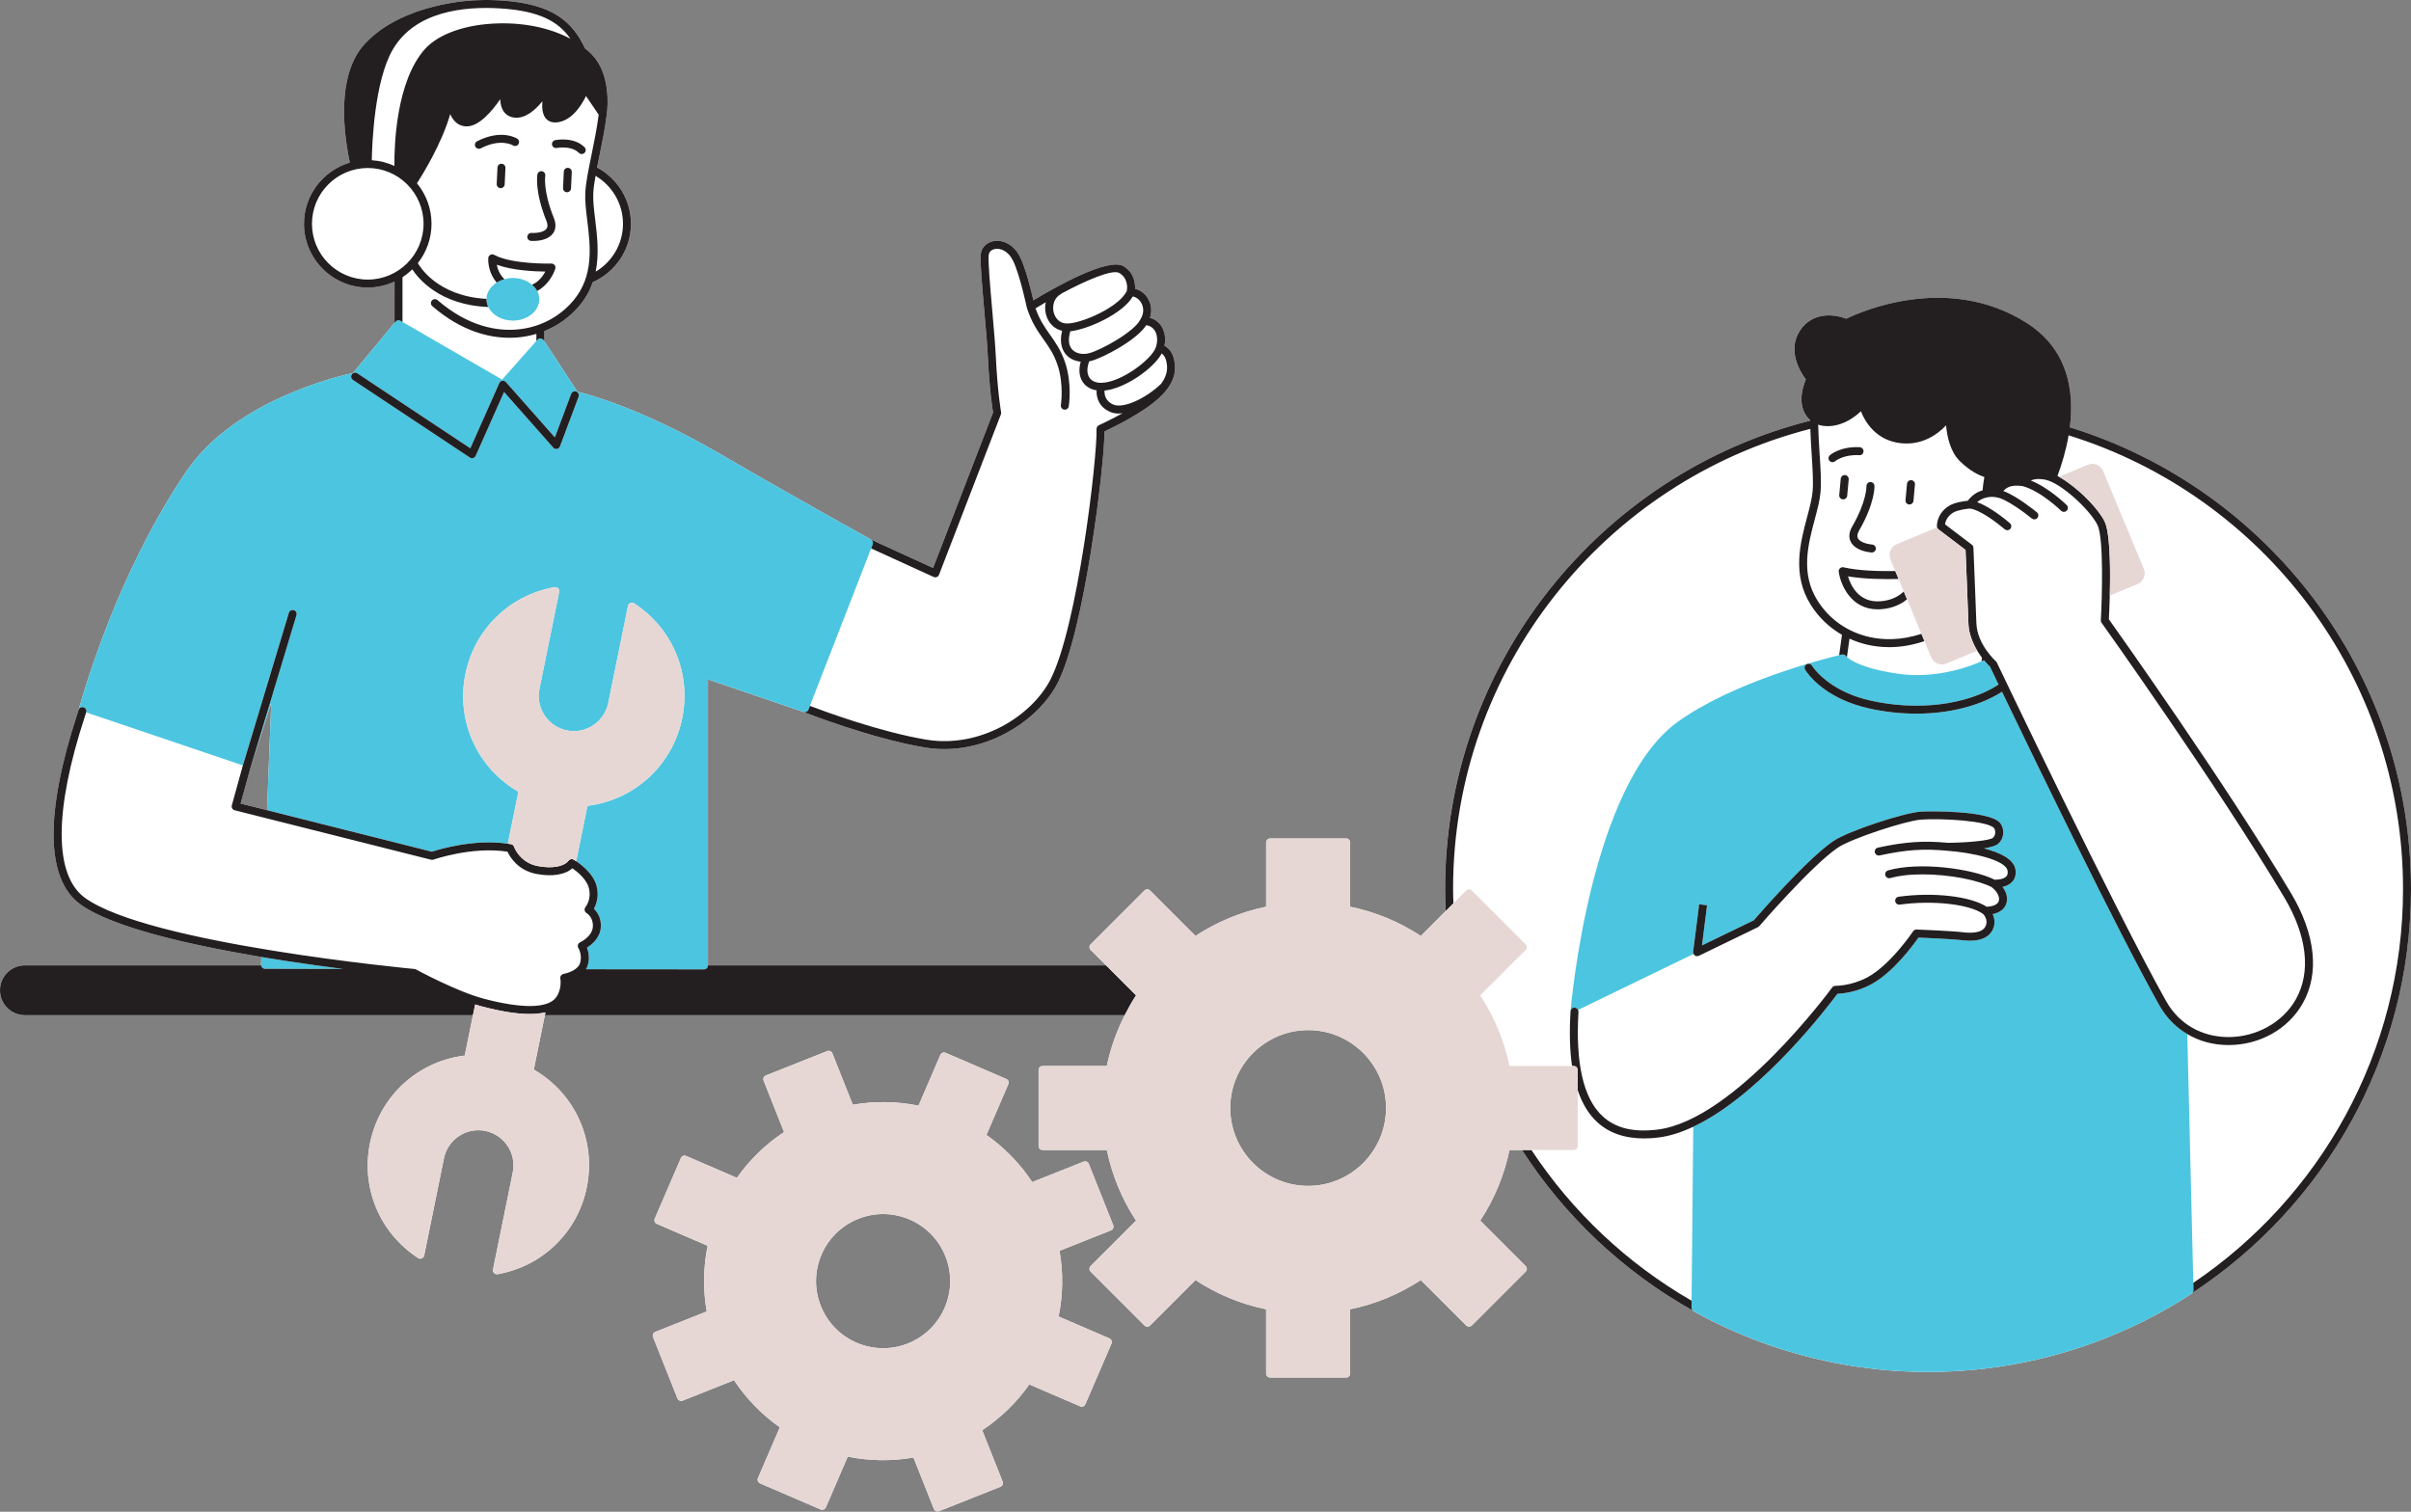
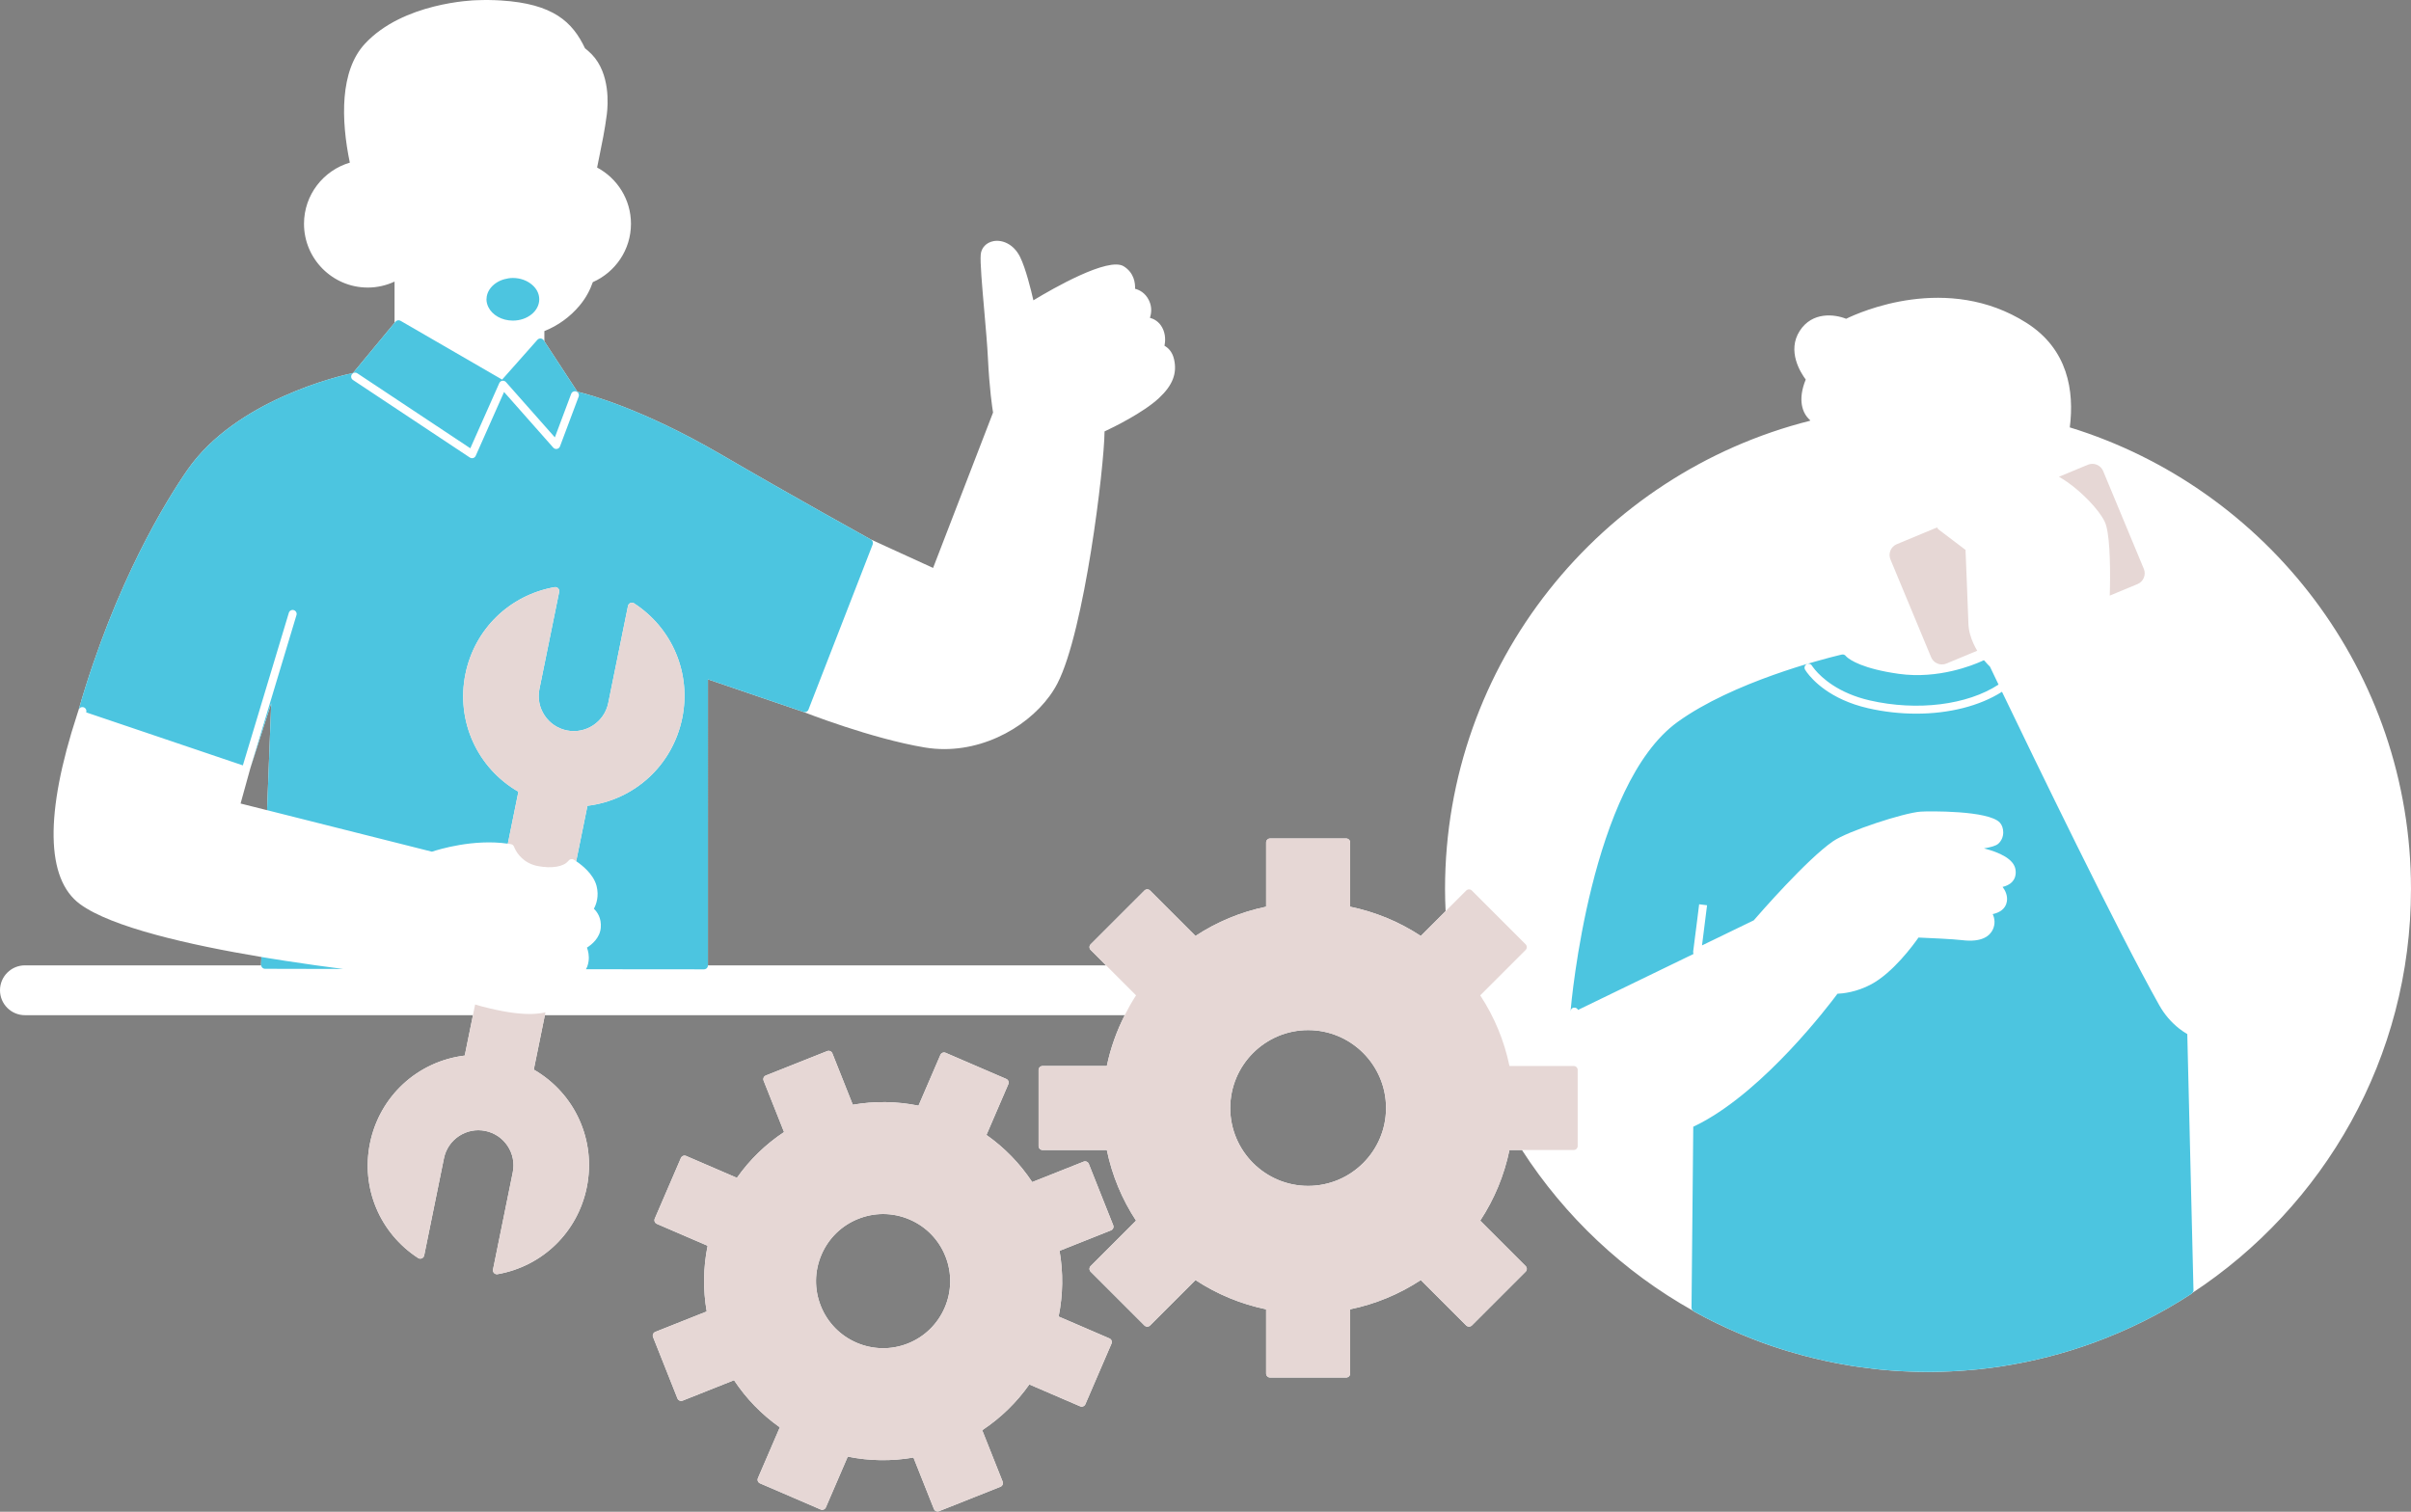
<svg xmlns="http://www.w3.org/2000/svg" fill="#000000" height="384.6" preserveAspectRatio="xMidYMid meet" version="1" viewBox="0.0 -0.0 613.3 384.6" width="613.3" zoomAndPan="magnify">
  <rect x="0.0" y="-0.0" width="613.3" height="384.6" fill="#808080" stroke="none" />
  <g id="change1_1">
    <path d="M526.506,108.73c1.174-9.27-0.453-19.897-11.031-26.604c-20.096-12.739-42.443-2.704-45.863-1.027 c-2.945-1.179-8.612-1.866-11.797,3.069c-3.319,5.143,0.254,10.7,1.52,12.388c-2.088,5.117-0.915,8.568,1.101,10.327 c0.001,0.053,0,0.106,0.001,0.159c-53.286,13.427-92.853,61.742-92.853,119.137c0,1.886,0.058,3.758,0.143,5.624l-6.308,6.308 c-5.489-3.605-11.527-6.103-17.971-7.439V214.33c0-0.561-0.454-1.015-1.015-1.015h-19.347c-0.561,0-1.015,0.454-1.015,1.015v16.341 c-6.444,1.336-12.482,3.834-17.97,7.439l-11.551-11.551c-0.396-0.396-1.038-0.396-1.435,0l-13.68,13.679 c-0.19,0.19-0.297,0.448-0.297,0.717s0.107,0.527,0.297,0.717l3.919,3.919H180.082l0.001-72.762l24.278,8.287 c0.412,0.162,17.272,6.78,30.885,9.048c1.667,0.278,3.324,0.409,4.963,0.409c12.737-0.001,24.266-7.939,28.799-16.753 c6.834-13.288,11.885-54.954,11.961-64.065c2.214-1.035,9.852-4.751,13.87-8.506c3.46-3.233,4.633-6.276,3.805-9.866 c-0.459-1.988-1.581-2.955-2.426-3.413c0.22-1.094,0.359-2.946-0.604-4.684c-0.839-1.515-2.102-2.162-3.103-2.436 c0.366-1.09,0.592-2.706-0.251-4.445c-0.94-1.941-2.477-2.667-3.528-2.939c0.064-1.466-0.245-4.078-2.892-5.722 c-3.924-2.435-17.966,5.628-22.971,8.657c-0.592-2.598-1.951-8.131-3.382-11.025c-1.651-3.335-4.568-4.431-6.742-4.034 c-1.819,0.333-3.102,1.658-3.269,3.374c-0.189,1.943,0.336,7.936,0.891,14.281c0.386,4.406,0.786,8.962,0.936,12.108 c0.376,7.812,1.109,12.651,1.305,13.846l-15.254,39.534l-15.85-7.246c-0.478-0.264-19.88-11.011-38.219-21.691 c-20.07-11.688-33.851-15.288-36.417-15.894l-8.396-12.828v-2.591c3.441-1.383,6.5-3.573,8.931-6.466 c1.606-1.912,2.678-3.931,3.392-5.991c5.707-2.515,9.706-8.218,9.706-14.845c0-6.197-3.495-11.587-8.615-14.318 c0.169-0.855,0.351-1.743,0.541-2.665c0.678-3.3,1.446-7.04,1.935-10.89c0.296-2.331,0.899-10.319-3.81-15.213 c-0.531-0.552-1.128-1.066-1.745-1.566c-3.178-6.706-8.074-11.337-21.394-12.165c-1.969-0.122-4.066-0.156-6.209-0.059 c-0.005,0-0.008-0.003-0.013-0.003c-0.757,0.019-18.667,0.586-28.387,11.096c-6.346,6.862-6.097,19.252-3.821,30.227 c-6.727,1.978-11.655,8.198-11.655,15.556c0,8.945,7.277,16.222,16.222,16.222c2.435,0,4.737-0.554,6.812-1.52v10.491l-10.574,12.77 c-3.529,0.755-29.792,6.896-42.096,24.631c-5.19,7.48-18.277,28.405-27.709,61.095c0,0,0,0,0,0.001 c-0.066,0.226-0.191,0.606-0.361,1.123c-8.232,25.185-7.978,41.874,0.733,48.267c8.01,5.877,27.709,10.363,46.125,13.449 l-0.076,1.954c-0.002,0.062,0.019,0.117,0.027,0.176H6.338c-3.5,0-6.338,2.838-6.338,6.338s2.838,6.338,6.338,6.338h113.97 l-2.09,10.274c-12.038,1.482-21.677,10.366-24.108,22.319c-2.316,11.382,2.492,22.838,12.247,29.185 c0.279,0.182,0.633,0.216,0.945,0.085c0.309-0.129,0.535-0.404,0.601-0.733l5.025-24.711c0.476-2.338,1.834-4.352,3.824-5.669 c1.989-1.316,4.37-1.783,6.712-1.304c4.827,0.981,7.955,5.707,6.974,10.534l-5.025,24.711c-0.067,0.329,0.033,0.67,0.268,0.91 c0.192,0.198,0.455,0.307,0.726,0.307c0.058,0,0.118-0.006,0.177-0.016c11.459-2.031,20.359-10.699,22.674-22.083 c2.431-11.955-2.972-23.898-13.476-29.964l2.816-13.845h147.504c-2.07,4.082-3.617,8.398-4.556,12.927h-16.341 c-0.561,0-1.015,0.454-1.015,1.015v19.345c0,0.561,0.454,1.015,1.015,1.015h16.341c1.335,6.44,3.834,12.478,7.439,17.971 l-11.551,11.551c-0.396,0.396-0.396,1.038,0,1.435l13.68,13.681c0.19,0.19,0.448,0.297,0.717,0.297s0.527-0.107,0.717-0.297 l11.551-11.551c5.49,3.603,11.526,6.101,17.97,7.437v16.342c0,0.561,0.454,1.015,1.015,1.015h19.347 c0.561,0,1.015-0.454,1.015-1.015v-16.342c6.444-1.336,12.48-3.834,17.971-7.437l11.551,11.551c0.38,0.38,1.054,0.38,1.435,0 l13.679-13.681c0.396-0.396,0.396-1.038,0-1.435l-11.551-11.551c3.605-5.493,6.103-11.531,7.439-17.971h3.177 c10.922,16.933,25.876,31.021,43.512,40.888c0.049,0.042,0.079,0.102,0.137,0.134c3.782,2.106,7.676,3.992,11.653,5.679 c0.181,0.077,0.363,0.152,0.545,0.228c1.616,0.676,3.244,1.324,4.887,1.93c0.161,0.059,0.319,0.124,0.48,0.183 c1.561,0.568,3.137,1.096,4.72,1.6c0.613,0.195,1.228,0.386,1.844,0.572c1.207,0.364,2.42,0.709,3.638,1.035 c0.908,0.244,1.82,0.474,2.734,0.697c1.026,0.25,2.054,0.49,3.086,0.714c0.772,0.167,1.544,0.332,2.319,0.485 c1.469,0.289,2.943,0.557,4.423,0.792c0.658,0.105,1.319,0.191,1.978,0.285c1.204,0.172,2.411,0.325,3.62,0.461 c0.564,0.063,1.126,0.134,1.691,0.189c1.697,0.167,3.399,0.293,5.103,0.389c0.46,0.026,0.92,0.045,1.38,0.066 c1.845,0.084,3.692,0.141,5.543,0.141c1.881,0,3.755-0.058,5.626-0.143c0.525-0.024,1.05-0.055,1.574-0.085 c1.494-0.087,2.984-0.2,4.469-0.341c0.401-0.038,0.804-0.067,1.205-0.109c1.829-0.191,3.651-0.424,5.465-0.697 c0.387-0.058,0.772-0.128,1.159-0.19c1.501-0.24,2.997-0.508,4.486-0.803c0.428-0.085,0.856-0.169,1.284-0.258 c3.71-0.777,7.376-1.725,10.992-2.841c0.192-0.059,0.383-0.122,0.575-0.182c1.794-0.563,3.576-1.165,5.342-1.811 c0.011-0.004,0.023-0.008,0.034-0.012c8.681-3.177,17.02-7.331,24.854-12.448c0.073-0.048,0.114-0.125,0.171-0.189 c33.464-21.973,55.621-59.813,55.621-102.751C613.3,170.979,576.706,124.176,526.506,108.73z M67.934,206.118l-6.736-1.697 l2.513-9.083l5.282-16.447L67.934,206.118z M332.759,301.698c-10.925,0-19.814-8.89-19.814-19.816 c0-10.925,8.89-19.814,19.814-19.814c10.927,0,19.816,8.89,19.816,19.814C352.575,292.808,343.685,301.698,332.759,301.698z M282.206,340.496l-12.918-5.568c1.122-5.533,1.201-11.147,0.235-16.713l13.077-5.2c0.521-0.208,0.775-0.797,0.569-1.318 l-6.203-15.601c-0.208-0.521-0.8-0.771-1.318-0.569l-13.076,5.198c-3.123-4.712-7.035-8.739-11.646-11.989l5.568-12.918 c0.222-0.515-0.015-1.112-0.53-1.334l-15.418-6.646c-0.246-0.107-0.527-0.111-0.776-0.012c-0.251,0.099-0.451,0.295-0.557,0.541 l-5.569,12.92c-5.527-1.12-11.143-1.201-16.713-0.236l-5.198-13.077c-0.1-0.25-0.294-0.45-0.542-0.557 c-0.247-0.107-0.526-0.111-0.776-0.012l-15.601,6.203c-0.521,0.208-0.775,0.797-0.569,1.318l5.198,13.077 c-4.708,3.119-8.736,7.033-11.99,11.646l-12.918-5.568c-0.517-0.228-1.111,0.016-1.333,0.529l-6.646,15.417 c-0.222,0.515,0.015,1.112,0.53,1.334l12.918,5.57c-1.122,5.531-1.201,11.145-0.236,16.713l-13.076,5.198 c-0.521,0.208-0.775,0.797-0.569,1.318l6.202,15.601c0.207,0.521,0.797,0.769,1.318,0.569l13.077-5.198 c3.122,4.71,7.034,8.739,11.647,11.991l-5.569,12.916c-0.107,0.248-0.111,0.527-0.012,0.777c0.1,0.25,0.294,0.45,0.542,0.557 l15.418,6.646c0.509,0.222,1.111-0.016,1.333-0.529l5.569-12.918c5.532,1.12,11.145,1.197,16.713,0.234l5.198,13.077 c0.1,0.25,0.294,0.45,0.542,0.557c0.128,0.055,0.265,0.083,0.401,0.083c0.127,0,0.255-0.024,0.375-0.071l15.601-6.203 c0.521-0.208,0.775-0.797,0.569-1.318l-5.198-13.077c4.71-3.121,8.738-7.033,11.99-11.646l12.918,5.568 c0.511,0.224,1.11-0.016,1.333-0.529l6.646-15.417c0.107-0.248,0.111-0.527,0.012-0.777 C282.648,340.803,282.454,340.603,282.206,340.496z M230.949,341.784c-8.746,3.482-18.683-0.81-22.159-9.551 c-1.684-4.235-1.617-8.874,0.187-13.059c1.804-4.185,5.13-7.417,9.365-9.1c2.041-0.812,4.175-1.217,6.307-1.217 c2.293,0,4.583,0.468,6.751,1.403c4.184,1.803,7.416,5.13,9.1,9.365C243.977,328.367,239.692,338.309,230.949,341.784z" fill="#ffffff" />
  </g>
  <g id="change2_1">
    <path d="M72.706,244.461c5.196,0.801,10.151,1.484,14.57,2.049c-11.787-0.017-19.791-0.032-19.94-0.044 c-0.481-0.039-0.84-0.413-0.904-0.875c-0.008-0.059-0.03-0.114-0.027-0.176l0.076-1.954c0.676,0.113,1.346,0.222,2.017,0.332 C69.914,244.024,71.317,244.247,72.706,244.461z M221.989,138.512l-0.39,1.002l-15.577,40.068l-0.369,0.949 c-0.197,0.508-0.755,0.769-1.273,0.592l-0.019-0.007l-24.278-8.287l-0.001,72.762v0.001c0,0.27-0.107,0.527-0.297,0.717 s-0.449,0.297-0.717,0.297h-0.001c-6.822-0.006-17.687-0.015-30.017-0.027c0.118-0.2,0.231-0.405,0.316-0.629 c0.182-0.481,0.289-0.949,0.352-1.4c0.2-1.427-0.106-2.669-0.413-3.473c1.23-0.773,3.297-2.447,3.518-5.067 c0.208-2.465-0.917-4.021-1.755-4.821c0.599-1.098,1.361-3.155,0.683-5.802c-0.787-3.069-3.866-5.407-5.185-6.292l2.867-14.097 c12.038-1.482,21.678-10.366,24.108-22.319c2.317-11.382-2.491-22.839-12.246-29.185c-0.28-0.185-0.637-0.219-0.945-0.085 c-0.309,0.129-0.535,0.404-0.601,0.733l-5.025,24.71c-0.983,4.827-5.712,7.954-10.535,6.975c-2.338-0.477-4.352-1.834-5.669-3.825 c-1.317-1.99-1.78-4.373-1.305-6.712l5.025-24.71c0.067-0.329-0.033-0.67-0.268-0.911c-0.233-0.24-0.566-0.351-0.904-0.29 c-11.459,2.031-20.359,10.699-22.674,22.083c-2.431,11.953,2.971,23.896,13.475,29.962l-2.688,13.217 c-8.696-1.266-17.568,1.457-19.317,2.037l-39.918-10.055l-2.011-0.507l1.06-27.226l-5.282,16.447l0.005-0.019c0,0,0-0.001,0-0.002 l7.363-24.441l4.335-14.39c0.162-0.536-0.142-1.102-0.679-1.263c-0.538-0.164-1.103,0.143-1.263,0.679l-11.402,37.848l-0.293,0.972 l-39.861-13.487c0.003-0.01,0.009-0.027,0.012-0.037c0.16-0.537-0.148-1.102-0.685-1.261c-0.538-0.161-1.101,0.148-1.261,0.684 c9.432-32.69,22.519-53.615,27.709-61.095c12.304-17.735,38.567-23.876,42.096-24.631l10.574-12.77l0.233-0.281 c0.316-0.381,0.861-0.479,1.29-0.231l0.506,0.293l25.337,14.668l8.715-9.831l0.256-0.288c0.209-0.237,0.519-0.363,0.833-0.339 c0.315,0.023,0.601,0.191,0.775,0.456l0.165,0.253l8.396,12.828c2.566,0.605,16.347,4.206,36.417,15.894 c18.339,10.68,37.74,21.426,38.219,21.691c0.004,0.002,0.029,0.016,0.031,0.017C221.979,137.502,222.174,138.038,221.989,138.512z M146.879,101.752l0.316-0.843c0.196-0.524-0.069-1.109-0.594-1.306c-0.521-0.195-1.11,0.067-1.306,0.594l-0.18,0.481l-3.971,10.594 L129.292,97.87l-0.595-0.673c-0.228-0.259-0.571-0.381-0.915-0.331c-0.342,0.053-0.632,0.275-0.773,0.591l-0.37,0.833l-6.999,15.756 l-27.798-18.45l-0.94-0.624c-0.468-0.312-1.098-0.182-1.406,0.284c-0.31,0.467-0.182,1.096,0.284,1.406l0.357,0.237l29.382,19.502 c0.167,0.112,0.364,0.169,0.561,0.169c0.095,0,0.19-0.013,0.283-0.041c0.287-0.083,0.522-0.289,0.644-0.562l7.215-16.244 l12.517,14.157c0.235,0.267,0.594,0.391,0.944,0.326c0.35-0.064,0.641-0.308,0.766-0.642L146.879,101.752z M130.459,81.564 c3.702,0,6.714-2.432,6.714-5.423c0-0.748-0.188-1.46-0.529-2.109c-0.313-0.596-0.766-1.129-1.307-1.594 c-1.225-1.053-2.952-1.721-4.878-1.721c-0.749,0-1.458,0.123-2.132,0.307c-0.726,0.198-1.391,0.489-1.982,0.863 c-1.538,0.973-2.546,2.46-2.587,4.149c-0.001,0.036-0.013,0.069-0.013,0.105c0,0.691,0.176,1.346,0.469,1.954 C125.189,80.12,127.612,81.564,130.459,81.564z M557.922,326.364l-1.528-63.285c-0.717-0.425-1.408-0.891-2.065-1.406 c-2.02-1.587-3.746-3.59-5.085-5.974c-10.546-18.766-31.956-62.998-39.987-79.708c-5.667,3.621-13.481,5.569-21.805,5.569 c-4.045,0-8.2-0.454-12.28-1.39c-9.706-2.227-14.185-7.269-15.535-9.103c-0.28-0.38-0.435-0.632-0.464-0.682 c-0.283-0.483-0.123-1.101,0.359-1.386c0.48-0.283,1.102-0.124,1.389,0.355c0.01,0.016,0.267,0.434,0.818,1.087 c1.624,1.923,5.818,5.9,13.888,7.752c12.075,2.769,24.797,1.175,32.753-4.031c-0.846-1.763-1.483-3.093-1.859-3.881 c-0.14-0.293-0.256-0.536-0.323-0.676c-0.266-0.249-0.837-0.826-1.5-1.619c-0.063,0.018-0.132,0.001-0.19,0.03 c-0.012,0.006-0.176,0.088-0.469,0.221c-2.093,0.95-10.961,4.594-20.988,3.198c-9.235-1.287-12.43-3.545-13.245-4.267 c-0.162-0.144-0.239-0.232-0.24-0.234c-0.236-0.339-0.652-0.5-1.058-0.409c-0.083,0.019-0.326,0.076-0.683,0.162 c-4.269,1.029-26.994,6.838-41.05,16.957c-22.123,15.928-27.067,71.289-27.267,73.639c0,0.004,0.001,0.007,0.001,0.011 c0.038-0.551,0.452-1.007,1.071-0.938c0.378,0.023,0.682,0.258,0.837,0.576l0.828-0.402l28.543-13.837c0,0-0.001-0.001-0.001-0.001 c-0.014-0.028-0.012-0.059-0.023-0.087c-0.024-0.063-0.039-0.126-0.05-0.194c-0.011-0.069-0.017-0.134-0.014-0.202 c0.001-0.031-0.011-0.059-0.006-0.091c0.731-5.557,1.526-12.06,1.526-12.062l1.006,0.123l0-0.001v0.001l1.008,0.123 c0,0-0.629,5.158-1.283,10.216l13.161-6.379c1.502-1.734,13.491-15.498,20.149-20.104c3.759-2.604,18.013-7.241,22.272-7.546 c1.978-0.139,17.329-0.345,20.185,2.798c0.545,0.602,0.866,1.536,0.856,2.501c-0.01,1.12-0.458,2.134-1.256,2.859 c-0.6,0.543-1.984,0.923-3.644,1.189c3.922,1.007,7.643,2.683,8.03,5.446c0.216,1.542-0.347,2.519-0.856,3.066 c-0.666,0.715-1.583,1.092-2.435,1.288c0.711,0.949,1.33,2.249,1.082,3.733c-0.327,1.958-2.001,2.85-3.597,3.186 c0.491,1.062,0.719,2.463,0.014,3.951c-0.747,1.571-2.725,3.309-7.845,2.671c-2.212-0.275-9.04-0.573-11.048-0.656 c-1.332,1.906-6.468,8.913-12.032,11.898c-3.763,2.019-7.259,2.348-8.578,2.398c-2.479,3.336-18.291,24.057-34.646,32.812 c-0.679,0.363-1.359,0.703-2.039,1.023l-0.426,44.254l-0.017,1.789c-0.003,0.306,0.156,0.57,0.385,0.762 c0.049,0.042,0.079,0.102,0.137,0.134c3.782,2.106,7.676,3.992,11.653,5.679c0.181,0.077,0.363,0.152,0.545,0.228 c1.616,0.676,3.244,1.324,4.887,1.93c0.161,0.059,0.319,0.124,0.48,0.183c1.561,0.568,3.137,1.096,4.72,1.6 c0.613,0.195,1.228,0.386,1.844,0.572c1.207,0.364,2.42,0.709,3.638,1.035c0.908,0.244,1.82,0.474,2.734,0.697 c1.026,0.25,2.054,0.49,3.086,0.714c0.772,0.167,1.544,0.332,2.319,0.485c1.469,0.289,2.943,0.557,4.423,0.792 c0.658,0.105,1.319,0.191,1.978,0.285c1.204,0.172,2.411,0.325,3.62,0.461c0.564,0.063,1.126,0.134,1.691,0.189 c1.697,0.167,3.399,0.293,5.103,0.389c0.46,0.026,0.92,0.045,1.38,0.066c1.845,0.084,3.692,0.141,5.543,0.141 c1.881,0,3.755-0.058,5.626-0.143c0.525-0.024,1.05-0.055,1.574-0.085c1.494-0.087,2.984-0.2,4.469-0.341 c0.401-0.038,0.804-0.067,1.205-0.109c1.829-0.191,3.651-0.424,5.465-0.697c0.387-0.058,0.772-0.128,1.159-0.19 c1.501-0.24,2.997-0.508,4.486-0.803c0.428-0.085,0.856-0.169,1.284-0.258c3.71-0.777,7.376-1.725,10.992-2.841 c0.192-0.059,0.383-0.122,0.575-0.182c1.794-0.563,3.576-1.165,5.342-1.811c0.011-0.004,0.023-0.008,0.034-0.012 c8.681-3.177,17.02-7.331,24.854-12.448c0.073-0.048,0.114-0.125,0.171-0.189c0.172-0.191,0.294-0.422,0.288-0.685L557.922,326.364z" fill="#4cc5e0" />
  </g>
  <g id="change3_1">
-     <path d="M281.354,245.591l7.632,7.632c-1.07,1.63-2.01,3.322-2.883,5.044H138.599l0.145-0.715 c-0.653,0.156-1.371,0.262-2.137,0.33c-0.59,0.052-1.2,0.088-1.856,0.088c-3.192,0-7.181-0.628-11.933-1.867 c-0.105-0.027-0.198-0.045-0.303-0.073c-0.534-0.142-1.09-0.31-1.653-0.488l-0.554,2.724H6.338c-3.5,0-6.338-2.838-6.338-6.338 s2.838-6.338,6.338-6.338h60.094c0.064,0.462,0.424,0.836,0.904,0.875c0.149,0.012,8.152,0.028,19.94,0.044 c-4.419-0.565-9.374-1.249-14.57-2.049c-1.389-0.214-2.792-0.437-4.208-0.668c-0.672-0.109-1.342-0.219-2.017-0.332 c-18.417-3.086-38.116-7.572-46.125-13.449c-8.711-6.393-8.965-23.082-0.733-48.267c0.169-0.516,0.294-0.897,0.361-1.123 c0,0,0,0,0-0.001c0.16-0.536,0.723-0.845,1.261-0.684c0.537,0.16,0.844,0.724,0.685,1.261c-0.003,0.009-0.009,0.027-0.012,0.037 c-0.072,0.24-0.196,0.62-0.366,1.141c-7.82,23.923-7.818,40.26,0.005,45.999c15.984,11.729,83.191,18.08,83.869,18.142 c0.137,0.014,0.27,0.054,0.391,0.119c0.102,0.057,10.35,5.614,17.218,7.433c9.877,2.616,16.431,2.483,18.452-0.365 c1.534-2.164,1.054-4.706,1.049-4.732c-0.053-0.266,0.005-0.543,0.158-0.767s0.389-0.378,0.656-0.428 c0.943-0.172,3.521-0.969,4.118-2.544c0.805-2.126-0.297-3.973-0.344-4.05c-0.152-0.248-0.189-0.551-0.104-0.828 s0.284-0.509,0.548-0.628c0.031-0.014,3.026-1.409,3.235-3.886c0.206-2.449-1.522-3.509-1.596-3.555 c-0.256-0.153-0.436-0.412-0.486-0.705c-0.049-0.295,0.03-0.598,0.222-0.826c0.061-0.073,1.584-1.97,0.843-4.863 c-0.579-2.255-2.99-4.169-4.186-5c-1.833,1.649-5.147,2.194-9.122,1.445c-4.706-0.884-6.745-4.284-7.392-5.669 c-9.064-1.385-18.739,1.994-18.837,2.027c-0.187,0.067-0.393,0.081-0.588,0.028l-49.963-12.585 c-0.265-0.065-0.491-0.236-0.629-0.472c-0.138-0.238-0.173-0.519-0.101-0.783l2.795-10.104c0.001-0.004,0.005-0.007,0.006-0.012 c0.001-0.003,0-0.007,0.001-0.01l0.01-0.032l0.293-0.972l11.402-37.848c0.161-0.536,0.725-0.843,1.263-0.679 c0.537,0.161,0.841,0.727,0.679,1.263l-4.335,14.39l-7.363,24.441c0,0,0,0.001,0,0.002l-0.005,0.019l-2.513,9.083l6.736,1.697 l2.011,0.507l39.918,10.055c1.749-0.581,10.62-3.304,19.317-2.037c0.266,0.039,0.532,0.069,0.798,0.115 c0.366,0.063,0.667,0.321,0.786,0.674c0.011,0.032,0.094,0.236,0.224,0.505c0.529,1.096,2.146,3.707,5.864,4.406 c3.5,0.656,6.459,0.163,7.645-1.248c0.036-0.043,0.086-0.078,0.119-0.123c0.306-0.418,0.881-0.537,1.33-0.275 c0.039,0.023,0.29,0.178,0.621,0.4c1.319,0.885,4.398,3.223,5.185,6.292c0.679,2.647-0.083,4.704-0.683,5.802 c0.837,0.801,1.963,2.356,1.755,4.821c-0.221,2.62-2.289,4.294-3.518,5.067c0.306,0.804,0.612,2.046,0.413,3.473 c-0.063,0.451-0.17,0.919-0.352,1.4c-0.085,0.224-0.198,0.429-0.316,0.629c12.33,0.012,23.195,0.022,30.017,0.027h0.001 c0.269,0,0.527-0.107,0.717-0.297s0.297-0.448,0.297-0.717v-0.001H281.354z M298.645,91.384c0.828,3.59-0.345,6.633-3.805,9.866 c-4.019,3.755-11.656,7.471-13.87,8.506c-0.076,9.112-5.127,50.777-11.961,64.065c-4.533,8.813-16.062,16.752-28.799,16.753 c-1.639,0-3.296-0.131-4.963-0.409c-13.613-2.268-30.473-8.886-30.885-9.048l0.019,0.007c0.518,0.176,1.076-0.084,1.273-0.592 l0.369-0.949c3.714,1.415,17.876,6.635,29.557,8.581c13.707,2.281,26.841-5.969,31.624-15.269 c6.893-13.403,11.935-56.375,11.732-63.757c-0.011-0.409,0.225-0.785,0.598-0.953c0.051-0.023,2.81-1.276,6.027-3.061 c-0.323,0.037-0.65,0.085-0.956,0.085c-0.728,0-1.404-0.108-2.007-0.343c-3.054-1.188-3.734-3.735-3.655-5.56 c-1.547-0.25-2.801-0.992-3.57-2.199c-0.884-1.389-1.017-3.194-0.47-5.095c-1.451-0.152-2.763-0.735-3.68-1.745 c-0.799-0.88-1.89-2.796-1.049-6.107c-2.003-0.473-3.559-2.007-4.111-4.2c-0.263-1.043-0.266-2.09-0.046-3.06 c-0.902,0.523-1.771,1.042-2.605,1.552c1.057,2.974,2.348,4.817,3.712,6.743c1.36,1.922,2.768,3.91,3.813,7.014 c1.816,5.392,0.969,10.929,0.931,11.162c-0.079,0.499-0.51,0.856-1.001,0.856c-0.053,0-0.105-0.004-0.159-0.013 c-0.554-0.087-0.931-0.606-0.844-1.16c0.008-0.052,0.802-5.29-0.85-10.196c-0.95-2.823-2.211-4.603-3.547-6.49 c-1.5-2.118-3.053-4.31-4.249-8.045c-0.006-0.02-0.001-0.039-0.007-0.059c-0.004-0.015-0.017-0.027-0.02-0.042 c-0.018-0.084-1.768-8.39-3.524-11.942c-1.182-2.389-3.134-3.196-4.557-2.938c-0.931,0.17-1.536,0.759-1.615,1.574 c-0.171,1.757,0.371,7.933,0.894,13.907c0.387,4.426,0.788,9.002,0.941,12.188c0.419,8.734,1.315,13.819,1.324,13.869 c0.033,0.182,0.015,0.371-0.053,0.544l-15.742,40.8c-0.1,0.261-0.304,0.469-0.564,0.574c-0.259,0.107-0.551,0.101-0.805-0.017 l-15.892-7.265l0.39-1.002c0.184-0.474-0.01-1.01-0.454-1.255c-0.001-0.001-0.027-0.015-0.031-0.017l15.85,7.246l15.254-39.534 c-0.196-1.195-0.929-6.034-1.305-13.846c-0.151-3.146-0.55-7.702-0.936-12.108c-0.555-6.344-1.08-12.338-0.891-14.281 c0.166-1.716,1.45-3.041,3.269-3.374c2.174-0.397,5.091,0.699,6.742,4.034c1.431,2.894,2.79,8.427,3.382,11.025 c5.005-3.029,19.047-11.092,22.971-8.657c2.647,1.644,2.957,4.256,2.892,5.722c1.051,0.271,2.588,0.998,3.528,2.939 c0.842,1.739,0.616,3.355,0.251,4.445c1.002,0.274,2.264,0.921,3.103,2.436c0.963,1.738,0.824,3.59,0.604,4.684 C297.063,88.43,298.186,89.397,298.645,91.384z M271.484,82.299c3.615,0,13.272-4.162,15.158-8.312 c0.089-0.48,0.448-3.076-1.872-4.517c-1.705-1.059-8.272,1.742-14.699,5.174c-0.072,0.076-0.147,0.15-0.244,0.203 c-1.79,0.962-2.186,3.068-1.795,4.617C268.198,80.129,268.941,82.299,271.484,82.299z M276.99,89.869 c3.288-0.843,11.78-5.659,13.092-8.61c0.017-0.039,0.05-0.065,0.072-0.101c0.012-0.021,0.009-0.047,0.022-0.067 c0.047-0.068,1.212-1.831,0.258-3.801c-0.629-1.298-1.638-1.734-2.261-1.882c-2.636,4.489-11.561,8.413-15.907,8.87 c-0.595,1.997-0.467,3.602,0.46,4.623C273.647,89.918,275.325,90.301,276.99,89.869z M280.075,97.392 c5.072,0,13.07-6.093,13.959-9.101c0.004-0.014,0.015-0.024,0.02-0.038c0.004-0.012,0-0.024,0.005-0.036 c0.006-0.018,0.777-2.149-0.22-3.946c-0.626-1.132-1.645-1.451-2.258-1.544c-2.381,3.765-10.957,8.305-14.085,9.108 c-0.14,0.036-0.279,0.053-0.419,0.081c-0.615,1.575-0.639,3.083,0.009,4.1C277.657,96.916,278.692,97.392,280.075,97.392z M295.384,97.615c1.69-2.32,1.66-4.144,1.283-5.775c-0.241-1.044-0.736-1.608-1.155-1.916c-2.084,3.828-9.27,8.901-14.55,9.438 c-0.056,0.996,0.183,2.76,2.371,3.611C285.814,103.93,291.419,101.436,295.384,97.615z M77.328,56.934 c0-7.359,4.929-13.578,11.655-15.556c-2.276-10.975-2.525-23.366,3.821-30.227c9.72-10.511,27.63-11.077,28.387-11.096 c0.005,0,0.008,0.003,0.013,0.003c2.143-0.097,4.24-0.064,6.209,0.059c13.32,0.829,18.216,5.459,21.394,12.165 c0.616,0.5,1.213,1.014,1.745,1.566c4.708,4.894,4.106,12.882,3.81,15.213c-0.489,3.85-1.257,7.59-1.935,10.89 c-0.189,0.922-0.371,1.81-0.541,2.665c5.12,2.731,8.615,8.122,8.615,14.318c0,6.627-3.999,12.33-9.706,14.845 c-0.713,2.06-1.786,4.079-3.392,5.991c-2.431,2.893-5.49,5.084-8.931,6.466v2.591l-0.165-0.253c-0.173-0.265-0.46-0.433-0.775-0.456 c-0.314-0.024-0.624,0.102-0.833,0.339l-0.256,0.288v-1.807c-1.567,0.465-3.193,0.783-4.87,0.917 c-0.61,0.049-1.26,0.077-1.945,0.077c-5.114,0-12.179-1.579-19.659-8.047c-0.424-0.367-0.47-1.008-0.104-1.432 c0.369-0.425,1.008-0.469,1.432-0.104c7.952,6.878,15.334,7.871,20.116,7.484c5.7-0.455,10.828-3.072,14.437-7.369 c5.256-6.257,4.341-13.766,3.532-20.391c-0.309-2.53-0.6-4.919-0.496-7.002c0.13-2.593,0.79-5.807,1.554-9.529 c0.647-3.156,1.374-6.722,1.855-10.364l-3.227-4.741c-1.173,2.409-3.704,6.445-7.576,6.709c-1.466,0.098-2.31-0.569-2.746-1.147 c-0.772-1.026-0.915-2.61-0.776-4.227c-1.861,2.291-4.363,4.418-7.05,4.157c-1.25-0.129-2.243-0.713-2.87-1.692 c-0.543-0.848-0.761-1.912-0.798-2.993c-2.189,3.164-5.37,6.827-8.408,6.901c-1.219,0.031-2.262-0.391-3.107-1.25 c-0.511-0.519-0.905-1.162-1.209-1.856c-2.175,7.563-7.114,15.512-8.458,17.595c2.31,2.804,3.7,6.393,3.7,10.301 c0,3.775-1.307,7.245-3.478,10.004c0.35,0.647,4.852,8.412,17.464,9.099c-0.001,0.036-0.013,0.069-0.013,0.105 c0,0.691,0.176,1.346,0.469,1.954c-12.424-0.467-17.883-7.34-19.33-9.577c-0.762,0.745-1.597,1.413-2.493,1.998v11.391l-0.506-0.293 c-0.429-0.248-0.974-0.151-1.29,0.231l-0.233,0.281V71.636c-2.075,0.965-4.377,1.52-6.812,1.52 C84.605,73.155,77.328,65.879,77.328,56.934z M151.489,44.73c-0.295,1.653-0.511,3.152-0.575,4.441 c-0.096,1.908,0.185,4.214,0.484,6.655c0.494,4.054,1.052,8.708,0.125,13.29c4.153-2.479,6.95-7.005,6.95-12.183 C158.472,51.742,155.661,47.205,151.489,44.73z M99.953,12.534c-4.717,8.003-5.306,24.144-5.379,28.23 c2.043,0.129,3.981,0.632,5.751,1.45c-0.041-5.343,0.469-21.409,7.669-29.623c3.476-3.966,10.529-6.449,18.87-6.643 c6.905-0.165,13.297,1.27,18.237,3.913c-3.018-4.338-7.784-7.095-17.814-7.719C117.962,1.558,105.638,2.891,99.953,12.534z M79.357,56.934c0,7.825,6.367,14.192,14.192,14.192s14.192-6.367,14.192-14.192s-6.367-14.192-14.192-14.192 S79.357,49.108,79.357,56.934z M128.327,71.025c-1.232-1.155-1.751-2.596-1.959-3.678c3.963,1.462,9.622,1.714,12.356,1.744 c-0.599,1.109-1.68,2.61-3.388,3.348c0.541,0.465,0.995,0.998,1.307,1.594c2.518-1.335,4.04-3.903,4.605-5.652 c0.102-0.314,0.045-0.657-0.153-0.92c-0.197-0.263-0.52-0.416-0.84-0.406c-0.103,0.008-10.062,0.242-14.55-2.221 c-0.306-0.167-0.676-0.165-0.98,0.002c-0.304,0.168-0.501,0.482-0.521,0.829c-0.092,1.578,0.369,4.169,2.14,6.224 C126.936,71.513,127.601,71.223,128.327,71.025z M143.42,43.672l-0.194,4.179c-0.026,0.56,0.407,1.035,0.966,1.061 c0.017,0.001,0.033,0.001,0.049,0.001c0.538,0,0.987-0.424,1.013-0.967l0.194-4.179c0.026-0.56-0.407-1.035-0.966-1.061 C143.894,42.666,143.446,43.113,143.42,43.672z M126.544,42.632l-0.194,4.179c-0.026,0.56,0.407,1.035,0.966,1.061 c0.017,0.001,0.033,0.001,0.049,0.001c0.538,0,0.987-0.424,1.013-0.967l0.194-4.179c0.026-0.56-0.407-1.035-0.966-1.061 C127.001,41.628,126.57,42.074,126.544,42.632z M135.195,59.26c-0.557-0.041-1.031,0.411-1.057,0.97 c-0.025,0.56,0.41,1.033,0.97,1.057c0.179,0.008,0.356,0.012,0.529,0.012c2.343,0,4.167-0.701,5.052-1.954 c0.514-0.727,0.965-1.993,0.197-3.889c-2.794-6.902-2.197-10.668-2.189-10.714c0.098-0.549-0.266-1.075-0.814-1.176 c-0.555-0.11-1.081,0.262-1.182,0.813c-0.032,0.172-0.744,4.307,2.305,11.837c0.34,0.841,0.349,1.5,0.026,1.958 C138.503,58.922,137.037,59.331,135.195,59.26z M147.974,39.185c0.261,0,0.521-0.1,0.719-0.299c0.395-0.397,0.393-1.04-0.004-1.435 c-2.75-2.734-7.282-1.839-7.471-1.797c-0.548,0.113-0.9,0.648-0.788,1.196c0.113,0.549,0.649,0.907,1.195,0.792 c0.039-0.006,3.663-0.708,5.633,1.248C147.457,39.087,147.716,39.185,147.974,39.185z M131.877,36.682 c0.304-0.471,0.169-1.099-0.301-1.403c-0.161-0.103-4.031-2.523-10.218,0.656c-0.498,0.257-0.695,0.868-0.439,1.366 c0.18,0.35,0.535,0.551,0.904,0.551c0.156,0,0.314-0.036,0.463-0.112c5.069-2.604,8.06-0.836,8.196-0.752 C130.951,37.289,131.574,37.152,131.877,36.682z M145.294,100.198l-0.18,0.481l-3.971,10.594L129.292,97.87l-0.595-0.673 c-0.228-0.259-0.571-0.381-0.915-0.331c-0.342,0.053-0.632,0.275-0.773,0.591l-0.37,0.833l-6.999,15.756l-27.798-18.45l-0.94-0.624 c-0.468-0.312-1.098-0.182-1.406,0.284c-0.31,0.467-0.182,1.096,0.284,1.406l0.357,0.237l29.382,19.502 c0.167,0.112,0.364,0.169,0.561,0.169c0.095,0,0.19-0.013,0.283-0.041c0.287-0.083,0.522-0.289,0.644-0.562l7.215-16.244 l12.517,14.157c0.235,0.267,0.594,0.391,0.944,0.326c0.35-0.064,0.641-0.308,0.766-0.642l4.428-11.813l0.316-0.843 c0.196-0.524-0.069-1.109-0.594-1.306C146.079,99.408,145.49,99.671,145.294,100.198z M430.294,330.906 c-16.379-9.444-30.346-22.602-40.736-38.337h-2.409c10.922,16.933,25.876,31.021,43.512,40.888 c-0.229-0.192-0.388-0.456-0.385-0.762L430.294,330.906z M613.3,226.178c0,42.938-22.157,80.778-55.621,102.751 c0.172-0.191,0.294-0.422,0.288-0.685l-0.045-1.88c32.162-21.733,53.349-58.531,53.349-100.186 c0-54.18-35.846-100.143-85.067-115.425c-0.673,3.915-1.78,7.499-2.84,10.328c0.124,0.065,0.253,0.142,0.379,0.212 c0.684,0.38,1.389,0.824,2.103,1.324c3.911,2.736,8.018,7.01,9.519,10.046c1.293,2.612,1.46,10.378,1.36,16.648 c-0.012,0.77-0.029,1.505-0.048,2.218c-0.073,2.769-0.181,5.024-0.234,6.017c2.64,3.707,29.625,41.724,46.301,69.62 c6.28,10.503,7.34,20.498,2.986,28.149c-3.706,6.512-10.919,10.552-18.833,10.552c-0.022,0-0.042,0-0.063,0 c-3.853-0.01-7.4-0.989-10.439-2.79c-0.717-0.425-1.408-0.891-2.065-1.406c-2.02-1.587-3.746-3.59-5.085-5.974 c-10.546-18.766-31.956-62.998-39.987-79.708c-5.667,3.621-13.481,5.569-21.805,5.569c-4.045,0-8.2-0.454-12.28-1.39 c-9.706-2.227-14.185-7.269-15.535-9.103c-0.28-0.38-0.435-0.632-0.464-0.682c-0.283-0.483-0.123-1.101,0.359-1.386 c0.48-0.283,1.102-0.124,1.389,0.355c0.01,0.016,0.267,0.434,0.818,1.087c1.624,1.923,5.818,5.9,13.888,7.752 c12.075,2.769,24.797,1.175,32.753-4.031c-0.846-1.763-1.483-3.093-1.859-3.881c-0.14-0.293-0.256-0.536-0.323-0.676 c-0.266-0.249-0.837-0.826-1.5-1.619c-0.063,0.018-0.132,0.001-0.19,0.03c-0.012,0.006-0.176,0.088-0.469,0.221l0.127-0.903 c-0.399-0.519-0.807-1.126-1.207-1.784c-0.339-0.557-0.654-1.161-0.949-1.804c-0.695-1.515-1.229-3.231-1.293-5.116 c-0.18-5.241-0.634-16.302-0.735-18.729l-5.559-4.218l-1.329-1.009c-0.167-0.126-0.267-0.306-0.33-0.499 c-0.036-0.11-0.076-0.22-0.072-0.339c0.063-2.162,1.274-4.119,3.24-5.234c1.415-0.801,3.607-1.104,4.613-1.206 c0.483-0.66,1.536-1.832,3.258-2.484c0.175-0.066,0.338-0.102,0.508-0.154c0.087-1.006,0.233-2.13,0.451-3.396 c-1.286-0.427-3.646-1.495-6.258-4.069c-2.461-2.429-3.24-6.389-3.476-9.078c-2.108,2.23-6.038,5.19-11.646,4.523 c-6.27-0.747-8.989-5.494-10.023-8.102c-3.779,3.553-7.944,4.386-10.871,3.405c0.068,2.64,0.227,5.207,0.376,7.55 c0.244,3.79,0.454,7.063,0.224,9.649c-0.184,2.077-0.803,4.403-1.458,6.866c-1.714,6.449-3.66,13.759,0.684,20.683 c2.982,4.755,7.699,8.054,13.281,9.291c3.232,0.714,7.768,0.955,13.162-0.83l0.774,1.862c-3.299,1.108-6.323,1.536-8.956,1.536 c-2.051,0-3.872-0.244-5.418-0.587c-1.642-0.364-3.21-0.903-4.697-1.581l-0.653,4.688c-0.162-0.144-0.239-0.232-0.24-0.234 c-0.236-0.339-0.652-0.5-1.058-0.409c-0.083,0.019-0.326,0.076-0.683,0.162l0.722-5.182c-3.217-1.845-5.945-4.437-7.953-7.638 c-4.811-7.671-2.655-15.773-0.925-22.283c0.632-2.376,1.231-4.621,1.399-6.525c0.216-2.43,0.01-5.632-0.228-9.338 c-0.131-2.061-0.266-4.299-0.346-6.61c-52.185,13.359-90.878,60.777-90.878,117.067c0,1.222,0.056,2.431,0.093,3.645l-1.979,1.979 c-0.084-1.865-0.143-3.738-0.143-5.624c0-57.395,39.567-105.71,92.853-119.137c-0.001-0.053,0-0.106-0.001-0.159 c-2.016-1.759-3.189-5.21-1.101-10.327c-1.266-1.688-4.839-7.245-1.52-12.388c3.185-4.934,8.852-4.248,11.797-3.069 c3.42-1.676,25.767-11.711,45.863,1.027c10.578,6.706,12.205,17.333,11.031,26.604C576.706,124.176,613.3,170.979,613.3,226.178z M520.195,122.023c-1.822-0.325-2.928-0.097-3.592,0.227c4.605,1.848,8.903,6.035,9.103,6.232c0.4,0.393,0.404,1.035,0.012,1.435 c-0.198,0.202-0.462,0.303-0.723,0.303c-0.258,0-0.513-0.097-0.711-0.291c-0.051-0.05-5.142-5.016-9.772-6.253 c-0.649-0.118-2.48-0.288-3.664,0.286c-0.543,0.263-0.951,0.615-1.252,0.947c3.408,1.261,7.952,4.952,8.532,5.429 c0.432,0.356,0.493,0.995,0.137,1.428c-0.2,0.244-0.491,0.37-0.783,0.37c-0.228,0-0.456-0.076-0.646-0.232 c-1.69-1.392-6.601-5.073-8.981-5.375c-0.023-0.003-0.042-0.017-0.064-0.022c-0.024-0.004-0.047,0.001-0.07-0.005 c-0.01-0.001-1.449-0.356-3.202,0.308c-0.661,0.25-1.181,0.608-1.575,0.955c3.532,1.247,7.781,4.871,8.328,5.347 c0.422,0.368,0.468,1.009,0.099,1.432c-0.2,0.231-0.482,0.349-0.765,0.349c-0.236,0-0.474-0.082-0.666-0.249 c-1.597-1.387-6.28-5.013-8.861-5.259c-0.862,0.066-3.027,0.346-4.149,0.981c-1.187,0.673-1.97,1.781-2.166,3.029l6.823,5.177 c0.242,0.183,0.388,0.464,0.402,0.767c0,0,0.551,13.309,0.755,19.221c0.184,5.388,4.907,9.626,4.954,9.667 c0.101,0.09,0.186,0.201,0.244,0.324c0.299,0.627,30.036,62.96,43.069,86.151c3.254,5.788,9.022,9.117,15.827,9.135 c0.018,0,0.036,0,0.054,0c7.08,0,13.778-3.735,17.074-9.528c3.975-6.985,2.923-16.255-2.963-26.102 c-17.419-29.136-46.13-69.37-46.42-69.773c-0.133-0.187-0.2-0.416-0.186-0.646c0.315-5.623,0.777-20.936-0.852-24.226 C531.584,129.597,524.081,122.717,520.195,122.023z M468.241,121.777l-0.384,4.166c-0.052,0.558,0.359,1.052,0.918,1.104 c0.032,0.003,0.063,0.004,0.095,0.004c0.517,0,0.959-0.395,1.009-0.921l0.384-4.166c0.052-0.558-0.359-1.052-0.918-1.104 C468.802,120.817,468.294,121.219,468.241,121.777z M485.727,128.352c0.517,0,0.959-0.395,1.009-0.921l0.384-4.166 c0.052-0.558-0.359-1.052-0.918-1.104c-0.555-0.056-1.05,0.359-1.104,0.917l-0.384,4.166c-0.052,0.558,0.359,1.052,0.917,1.104 C485.663,128.351,485.695,128.352,485.727,128.352z M476.819,123.593c-0.026-0.558-0.561-1.009-1.052-0.966 c-0.559,0.021-0.995,0.491-0.977,1.049c0.002,0.038,0.079,3.851-3.648,10.308c-1.021,1.773-0.749,3.087-0.341,3.879 c0.755,1.464,2.673,2.447,5.261,2.694c0.034,0.004,0.065,0.005,0.099,0.005c0.515,0,0.957-0.393,1.009-0.918 c0.053-0.558-0.357-1.053-0.914-1.106c-1.833-0.175-3.232-0.791-3.652-1.605c-0.256-0.497-0.157-1.148,0.295-1.934 C476.962,127.961,476.825,123.768,476.819,123.593z M473.076,113.773c-4.918-0.264-7.491,1.946-7.598,2.04 c-0.418,0.369-0.46,1.002-0.095,1.424c0.2,0.231,0.484,0.349,0.767,0.349c0.236,0,0.47-0.08,0.662-0.244 c0.085-0.071,2.14-1.766,6.153-1.542c0.634,0.032,1.04-0.4,1.068-0.959C474.063,114.281,473.635,113.804,473.076,113.773z M477.628,155.021c0.246,0,0.497-0.008,0.755-0.025c3.005-0.197,5.16-1.24,6.717-2.537l-0.825-1.984 c-1.303,1.247-3.209,2.311-6.026,2.496c-5.414,0.372-7.461-3.993-8.172-6.35c4.081,0.706,9.162,0.76,12.875,0.671l-0.839-2.018 c-4.039,0.066-9.382-0.058-13.146-0.947c-0.323-0.074-0.672,0.012-0.918,0.238c-0.248,0.226-0.367,0.559-0.321,0.891 C468.201,148.841,470.878,155.021,477.628,155.021z M504.671,215.836c1.661-0.266,3.044-0.646,3.644-1.189 c0.799-0.725,1.246-1.74,1.256-2.859c0.01-0.965-0.311-1.898-0.856-2.501c-2.856-3.143-18.207-2.937-20.185-2.798 c-4.259,0.305-18.512,4.942-22.272,7.546c-6.658,4.605-18.647,18.37-20.149,20.104l-13.161,6.379 c0.654-5.058,1.283-10.216,1.283-10.216l-1.008-0.123h0l-1.006-0.123c0,0.002-0.795,6.506-1.526,12.062 c-0.004,0.031,0.008,0.06,0.006,0.091c-0.002,0.069,0.003,0.136,0.014,0.202c0.011,0.068,0.026,0.131,0.05,0.194 c0.011,0.029,0.009,0.059,0.023,0.087c0,0,0,0.001,0.001,0.001c0.015,0.031,0.042,0.05,0.06,0.079 c0.037,0.061,0.078,0.115,0.127,0.166c0.043,0.045,0.089,0.087,0.14,0.124c0.052,0.038,0.106,0.068,0.165,0.096 c0.062,0.029,0.128,0.052,0.197,0.068c0.032,0.007,0.058,0.027,0.091,0.031c0.046,0.006,0.089,0.008,0.135,0.008 c0.008,0,0.014-0.004,0.022-0.004c0.055-0.001,0.105-0.019,0.157-0.029c0.076-0.014,0.151-0.027,0.221-0.058 c0.013-0.006,0.027-0.004,0.04-0.011l15.043-7.29c0.125-0.061,0.236-0.147,0.327-0.252c0.131-0.153,13.156-15.253,19.902-19.919 c3.398-2.352,17.401-6.914,21.265-7.189c5.19-0.378,16.86,0.289,18.536,2.136c0.16,0.178,0.333,0.604,0.329,1.118 c-0.004,0.386-0.109,0.939-0.591,1.373c-0.79,0.717-6.538,1.237-11.429,1.276c-6.25-0.581-10.924-0.26-17.832,1.229 c-0.547,0.119-0.896,0.658-0.779,1.207c0.103,0.476,0.523,0.801,0.991,0.801c0.071,0,0.145-0.008,0.216-0.022 c6.789-1.464,11.149-1.768,17.272-1.189c0.004,0,0.007-0.002,0.011-0.001c0.004,0,0.008,0.003,0.012,0.003 c6.105,0.432,14.882,2.309,15.276,5.119c0.115,0.812-0.133,1.187-0.329,1.399c-0.697,0.753-2.288,0.853-2.966,0.839 c-5.906-2.928-19.396-4.596-27.113-2.371c-0.537,0.155-0.848,0.717-0.694,1.256c0.155,0.537,0.707,0.852,1.256,0.694 c0.998-0.287,2.115-0.498,3.302-0.651c6.087-0.784,14.167,0.108,19.449,1.763c1.163,0.364,2.2,0.761,3.037,1.189 c0.642,0.482,2.095,1.917,1.855,3.355c-0.238,1.424-2.412,1.617-3.134,1.646c-4.069-2.674-13.556-3.773-22.391-2.554 c-0.555,0.077-0.943,0.589-0.866,1.143c0.075,0.555,0.591,0.935,1.143,0.866c8.419-1.164,17.699-0.127,21.187,2.356 c0.221,0.222,1.41,1.531,0.645,3.143c-0.83,1.754-3.595,1.797-5.759,1.528c-2.675-0.335-11.408-0.678-11.779-0.694 c-0.363-0.006-0.688,0.157-0.884,0.452c-0.057,0.085-5.745,8.553-11.628,11.709c-4.175,2.239-8.081,2.15-8.107,2.162 c-0.333,0.008-0.652,0.147-0.85,0.416c-0.244,0.337-24.721,33.636-44.331,36.145c-6.197,0.791-10.816-0.337-14.145-3.448 c-4.805-4.492-6.845-13.4-6.062-26.477c0.011-0.181-0.04-0.346-0.114-0.498c-0.155-0.318-0.459-0.553-0.837-0.576 c-0.619-0.069-1.033,0.387-1.071,0.938c0,0.005-0.003,0.009-0.003,0.013c-0.318,5.312-0.187,9.924,0.385,13.887h0.423 c0.561,0,1.015,0.454,1.015,1.015v5.124c1.137,3.365,2.745,6.061,4.879,8.055c3.01,2.816,7.035,4.231,11.995,4.231 c1.209,0,2.473-0.083,3.793-0.252c2.86-0.366,5.793-1.336,8.726-2.716c0.68-0.32,1.36-0.66,2.039-1.023 c16.356-8.755,32.167-29.475,34.646-32.812c1.32-0.05,4.815-0.378,8.578-2.398c5.564-2.984,10.701-9.991,12.032-11.898 c2.007,0.083,8.836,0.38,11.048,0.656c5.121,0.638,7.098-1.1,7.845-2.671c0.705-1.488,0.478-2.889-0.014-3.951 c1.595-0.337,3.27-1.229,3.597-3.186c0.248-1.484-0.371-2.784-1.082-3.733c0.852-0.196,1.77-0.573,2.435-1.288 c0.509-0.547,1.072-1.524,0.856-3.066C512.314,218.519,508.593,216.843,504.671,215.836z" fill="#231f20" />
-   </g>
+     </g>
  <g id="change4_1">
    <path d="M149.259,302.076c-2.315,11.384-11.215,20.052-22.674,22.083c-0.059,0.01-0.119,0.016-0.177,0.016 c-0.271,0-0.534-0.109-0.726-0.307c-0.235-0.24-0.335-0.581-0.268-0.91l5.025-24.711c0.981-4.827-2.147-9.553-6.974-10.534 c-2.341-0.48-4.723-0.012-6.712,1.304c-1.99,1.318-3.348,3.331-3.824,5.669l-5.025,24.711c-0.066,0.329-0.292,0.604-0.601,0.733 c-0.312,0.131-0.666,0.097-0.945-0.085c-9.756-6.347-14.563-17.803-12.247-29.185c2.43-11.953,12.069-20.837,24.108-22.319 l2.09-10.274l0.554-2.724c0.563,0.179,1.119,0.347,1.653,0.488c0.105,0.028,0.198,0.046,0.303,0.073 c4.751,1.239,8.741,1.867,11.933,1.867c0.656,0,1.267-0.036,1.856-0.088c0.766-0.068,1.484-0.174,2.137-0.33l-0.145,0.715 l-2.816,13.845C146.287,278.178,151.691,290.121,149.259,302.076z M131.869,201.425l-2.688,13.217 c0.266,0.039,0.532,0.069,0.798,0.115c0.366,0.063,0.667,0.321,0.786,0.674c0.011,0.032,0.094,0.236,0.224,0.505 c0.529,1.096,2.146,3.707,5.864,4.406c3.5,0.656,6.459,0.163,7.645-1.248c0.036-0.043,0.086-0.078,0.119-0.123 c0.306-0.418,0.881-0.537,1.33-0.275c0.039,0.023,0.29,0.178,0.621,0.4l2.867-14.097c12.038-1.482,21.678-10.366,24.108-22.319 c2.317-11.382-2.491-22.839-12.246-29.185c-0.28-0.185-0.637-0.219-0.945-0.085c-0.309,0.129-0.535,0.404-0.601,0.733l-5.025,24.71 c-0.983,4.827-5.712,7.954-10.535,6.975c-2.338-0.477-4.352-1.834-5.669-3.825c-1.317-1.99-1.78-4.373-1.305-6.712l5.025-24.71 c0.067-0.329-0.033-0.67-0.268-0.911c-0.233-0.24-0.566-0.351-0.904-0.29c-11.459,2.031-20.359,10.699-22.674,22.083 C115.962,183.416,121.365,195.36,131.869,201.425z M500.716,158.63c-0.18-5.241-0.634-16.302-0.735-18.729l-5.559-4.218 l-1.329-1.009c-0.167-0.126-0.267-0.306-0.33-0.499l-10.273,4.272c-0.731,0.305-1.302,0.876-1.605,1.609 c-0.303,0.734-0.301,1.542,0.004,2.273l1.224,2.945l0.839,2.018l1.323,3.183l0.825,1.984l3.655,8.792l0.774,1.862l1.703,4.096 c0.305,0.732,0.876,1.303,1.611,1.605c0.365,0.151,0.749,0.226,1.132,0.226c0.386,0,0.773-0.076,1.141-0.229l7.842-3.261 c-0.339-0.557-0.654-1.161-0.949-1.804C501.314,162.231,500.78,160.515,500.716,158.63z M545.334,144.714l-10.344-24.88 c-0.305-0.732-0.876-1.303-1.611-1.605c-0.731-0.303-1.54-0.301-2.273,0.003l-7.364,3.062c0.684,0.38,1.389,0.824,2.103,1.324 c3.911,2.736,8.018,7.01,9.519,10.046c1.293,2.612,1.46,10.378,1.36,16.648c-0.012,0.77-0.029,1.505-0.048,2.218l7.056-2.934 C545.243,147.967,545.962,146.225,545.334,144.714z M401.327,272.209v5.124v14.22c0,0.561-0.454,1.015-1.015,1.015h-10.754h-2.409 h-3.177c-1.336,6.44-3.834,12.478-7.439,17.971l11.551,11.551c0.396,0.396,0.396,1.038,0,1.435l-13.679,13.681 c-0.38,0.38-1.054,0.38-1.435,0l-11.551-11.551c-5.491,3.603-11.527,6.101-17.971,7.437v16.342c0,0.561-0.454,1.015-1.015,1.015 h-19.347c-0.561,0-1.015-0.454-1.015-1.015v-16.342c-6.444-1.336-12.48-3.834-17.97-7.437l-11.551,11.551 c-0.19,0.19-0.448,0.297-0.717,0.297s-0.527-0.107-0.717-0.297l-13.68-13.681c-0.396-0.396-0.396-1.038,0-1.435l11.551-11.551 c-3.605-5.493-6.104-11.531-7.439-17.971h-16.341c-0.561,0-1.015-0.454-1.015-1.015v-19.345c0-0.561,0.454-1.015,1.015-1.015h16.341 c0.939-4.529,2.486-8.846,4.556-12.927c0.874-1.722,1.814-3.414,2.883-5.044l-7.632-7.632l-3.919-3.919 c-0.19-0.19-0.297-0.448-0.297-0.717s0.107-0.527,0.297-0.717l13.68-13.679c0.396-0.396,1.038-0.396,1.435,0l11.551,11.551 c5.488-3.605,11.526-6.103,17.97-7.439V214.33c0-0.561,0.454-1.015,1.015-1.015h19.347c0.561,0,1.015,0.454,1.015,1.015v16.341 c6.444,1.336,12.482,3.834,17.971,7.439l6.308-6.308l1.979-1.979l3.264-3.264c0.396-0.396,1.038-0.396,1.435,0l13.679,13.679 c0.396,0.396,0.396,1.038,0,1.435l-11.551,11.551c3.605,5.493,6.103,11.531,7.439,17.971h15.917h0.423 C400.873,271.195,401.327,271.648,401.327,272.209z M332.759,262.067c-10.925,0-19.814,8.89-19.814,19.814 c0,10.927,8.89,19.816,19.814,19.816c10.927,0,19.816-8.89,19.816-19.816C352.575,270.957,343.685,262.067,332.759,262.067z M282.748,341.053c0.099,0.25,0.095,0.529-0.012,0.777l-6.646,15.417c-0.223,0.513-0.821,0.753-1.333,0.529l-12.918-5.568 c-3.252,4.613-7.28,8.525-11.99,11.646l5.198,13.077c0.206,0.521-0.048,1.11-0.569,1.318l-15.601,6.203 c-0.12,0.048-0.248,0.071-0.375,0.071c-0.137,0-0.273-0.028-0.401-0.083c-0.248-0.107-0.442-0.307-0.542-0.557l-5.198-13.077 c-5.568,0.963-11.181,0.886-16.713-0.234l-5.569,12.918c-0.222,0.513-0.823,0.751-1.333,0.529l-15.418-6.646 c-0.248-0.107-0.442-0.307-0.542-0.557c-0.099-0.25-0.095-0.529,0.012-0.777l5.569-12.916c-4.613-3.252-8.525-7.281-11.647-11.991 l-13.077,5.198c-0.521,0.2-1.111-0.048-1.318-0.569l-6.202-15.601c-0.206-0.521,0.048-1.11,0.569-1.318l13.076-5.198 c-0.965-5.568-0.886-11.182,0.236-16.713l-12.918-5.57c-0.515-0.222-0.752-0.818-0.53-1.334l6.646-15.417 c0.222-0.513,0.815-0.757,1.333-0.529l12.918,5.568c3.254-4.613,7.282-8.527,11.99-11.646l-5.198-13.077 c-0.206-0.521,0.048-1.11,0.569-1.318l15.601-6.203c0.25-0.099,0.529-0.095,0.776,0.012c0.248,0.107,0.442,0.307,0.542,0.557 l5.198,13.077c5.57-0.965,11.186-0.884,16.713,0.236l5.569-12.92c0.106-0.246,0.306-0.442,0.557-0.541 c0.249-0.099,0.53-0.095,0.776,0.012l15.418,6.646c0.515,0.222,0.752,0.818,0.53,1.334l-5.568,12.918 c4.611,3.25,8.523,7.277,11.646,11.989l13.076-5.198c0.518-0.202,1.11,0.048,1.318,0.569l6.203,15.601 c0.206,0.521-0.048,1.11-0.569,1.318l-13.077,5.2c0.966,5.566,0.887,11.18-0.235,16.713l12.918,5.568 C282.454,340.603,282.648,340.803,282.748,341.053z M218.343,310.074c-4.235,1.682-7.561,4.914-9.365,9.1 c-1.804,4.185-1.872,8.824-0.187,13.059c3.476,8.741,13.413,13.033,22.159,9.551c8.743-3.476,13.028-13.418,9.551-22.159 c-1.683-4.235-4.915-7.562-9.1-9.365c-2.169-0.935-4.459-1.403-6.751-1.403C222.518,308.858,220.384,309.262,218.343,310.074z" fill="#e6d7d5" />
  </g>
</svg>